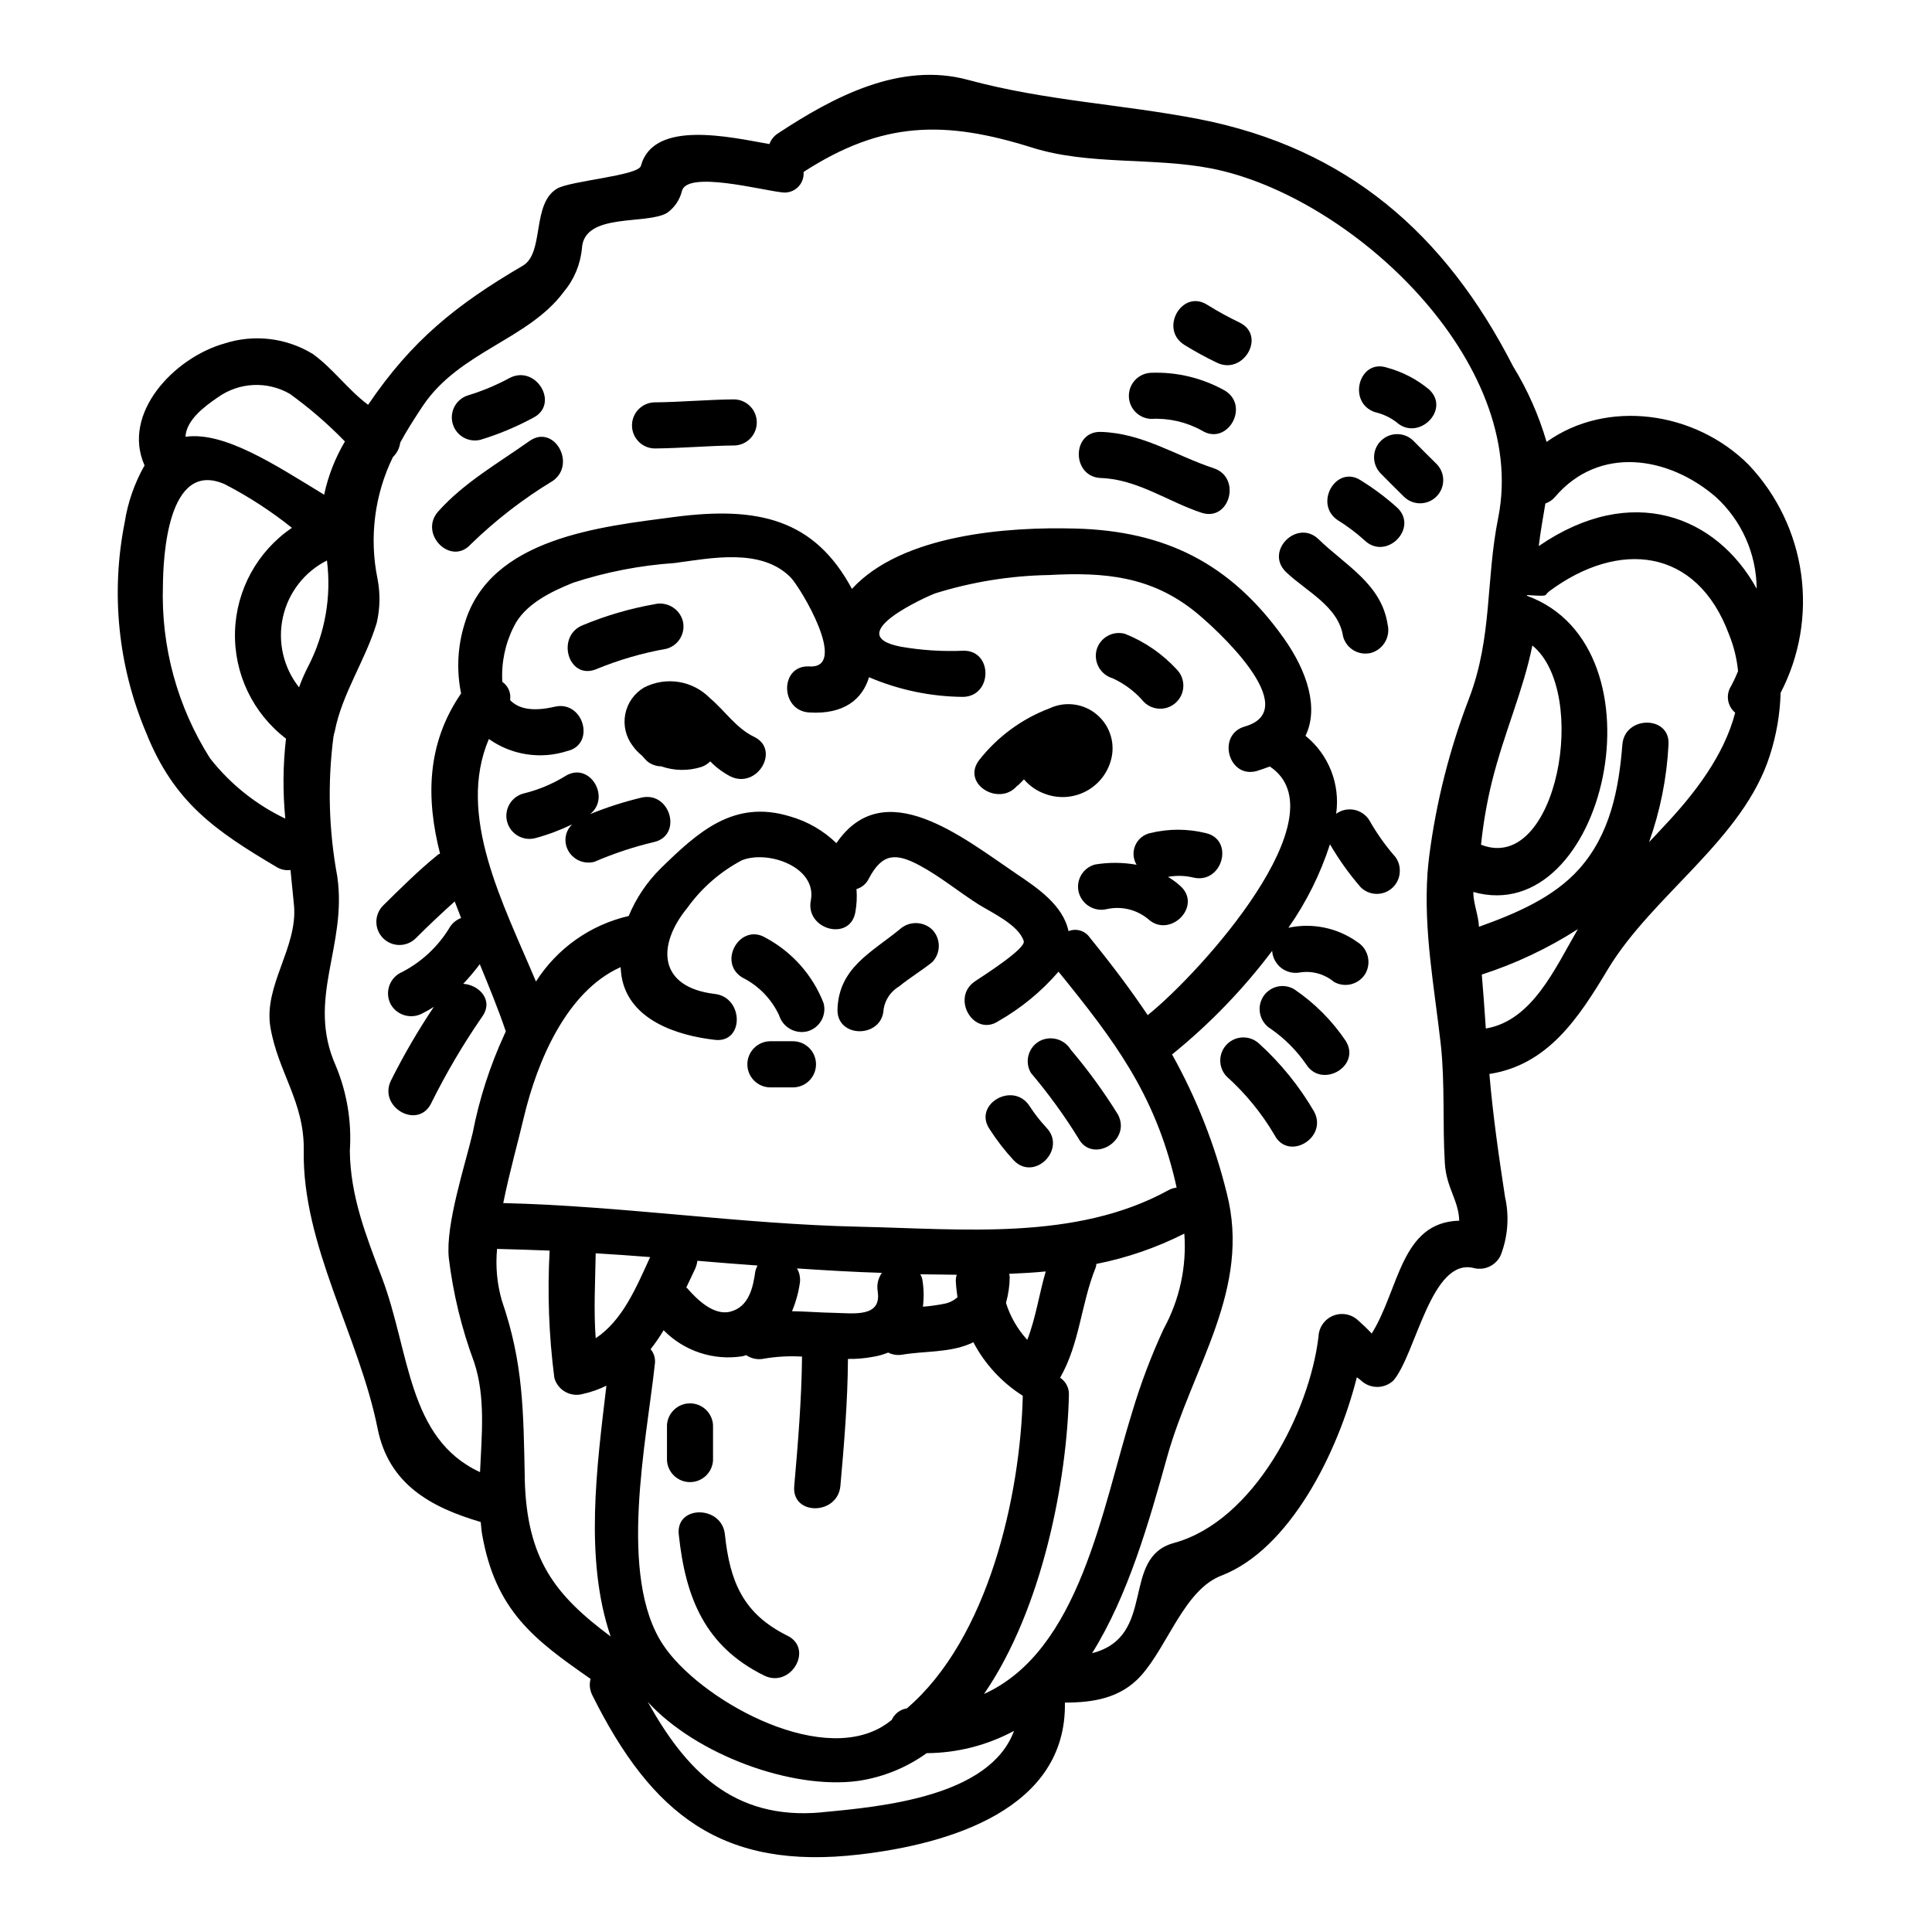
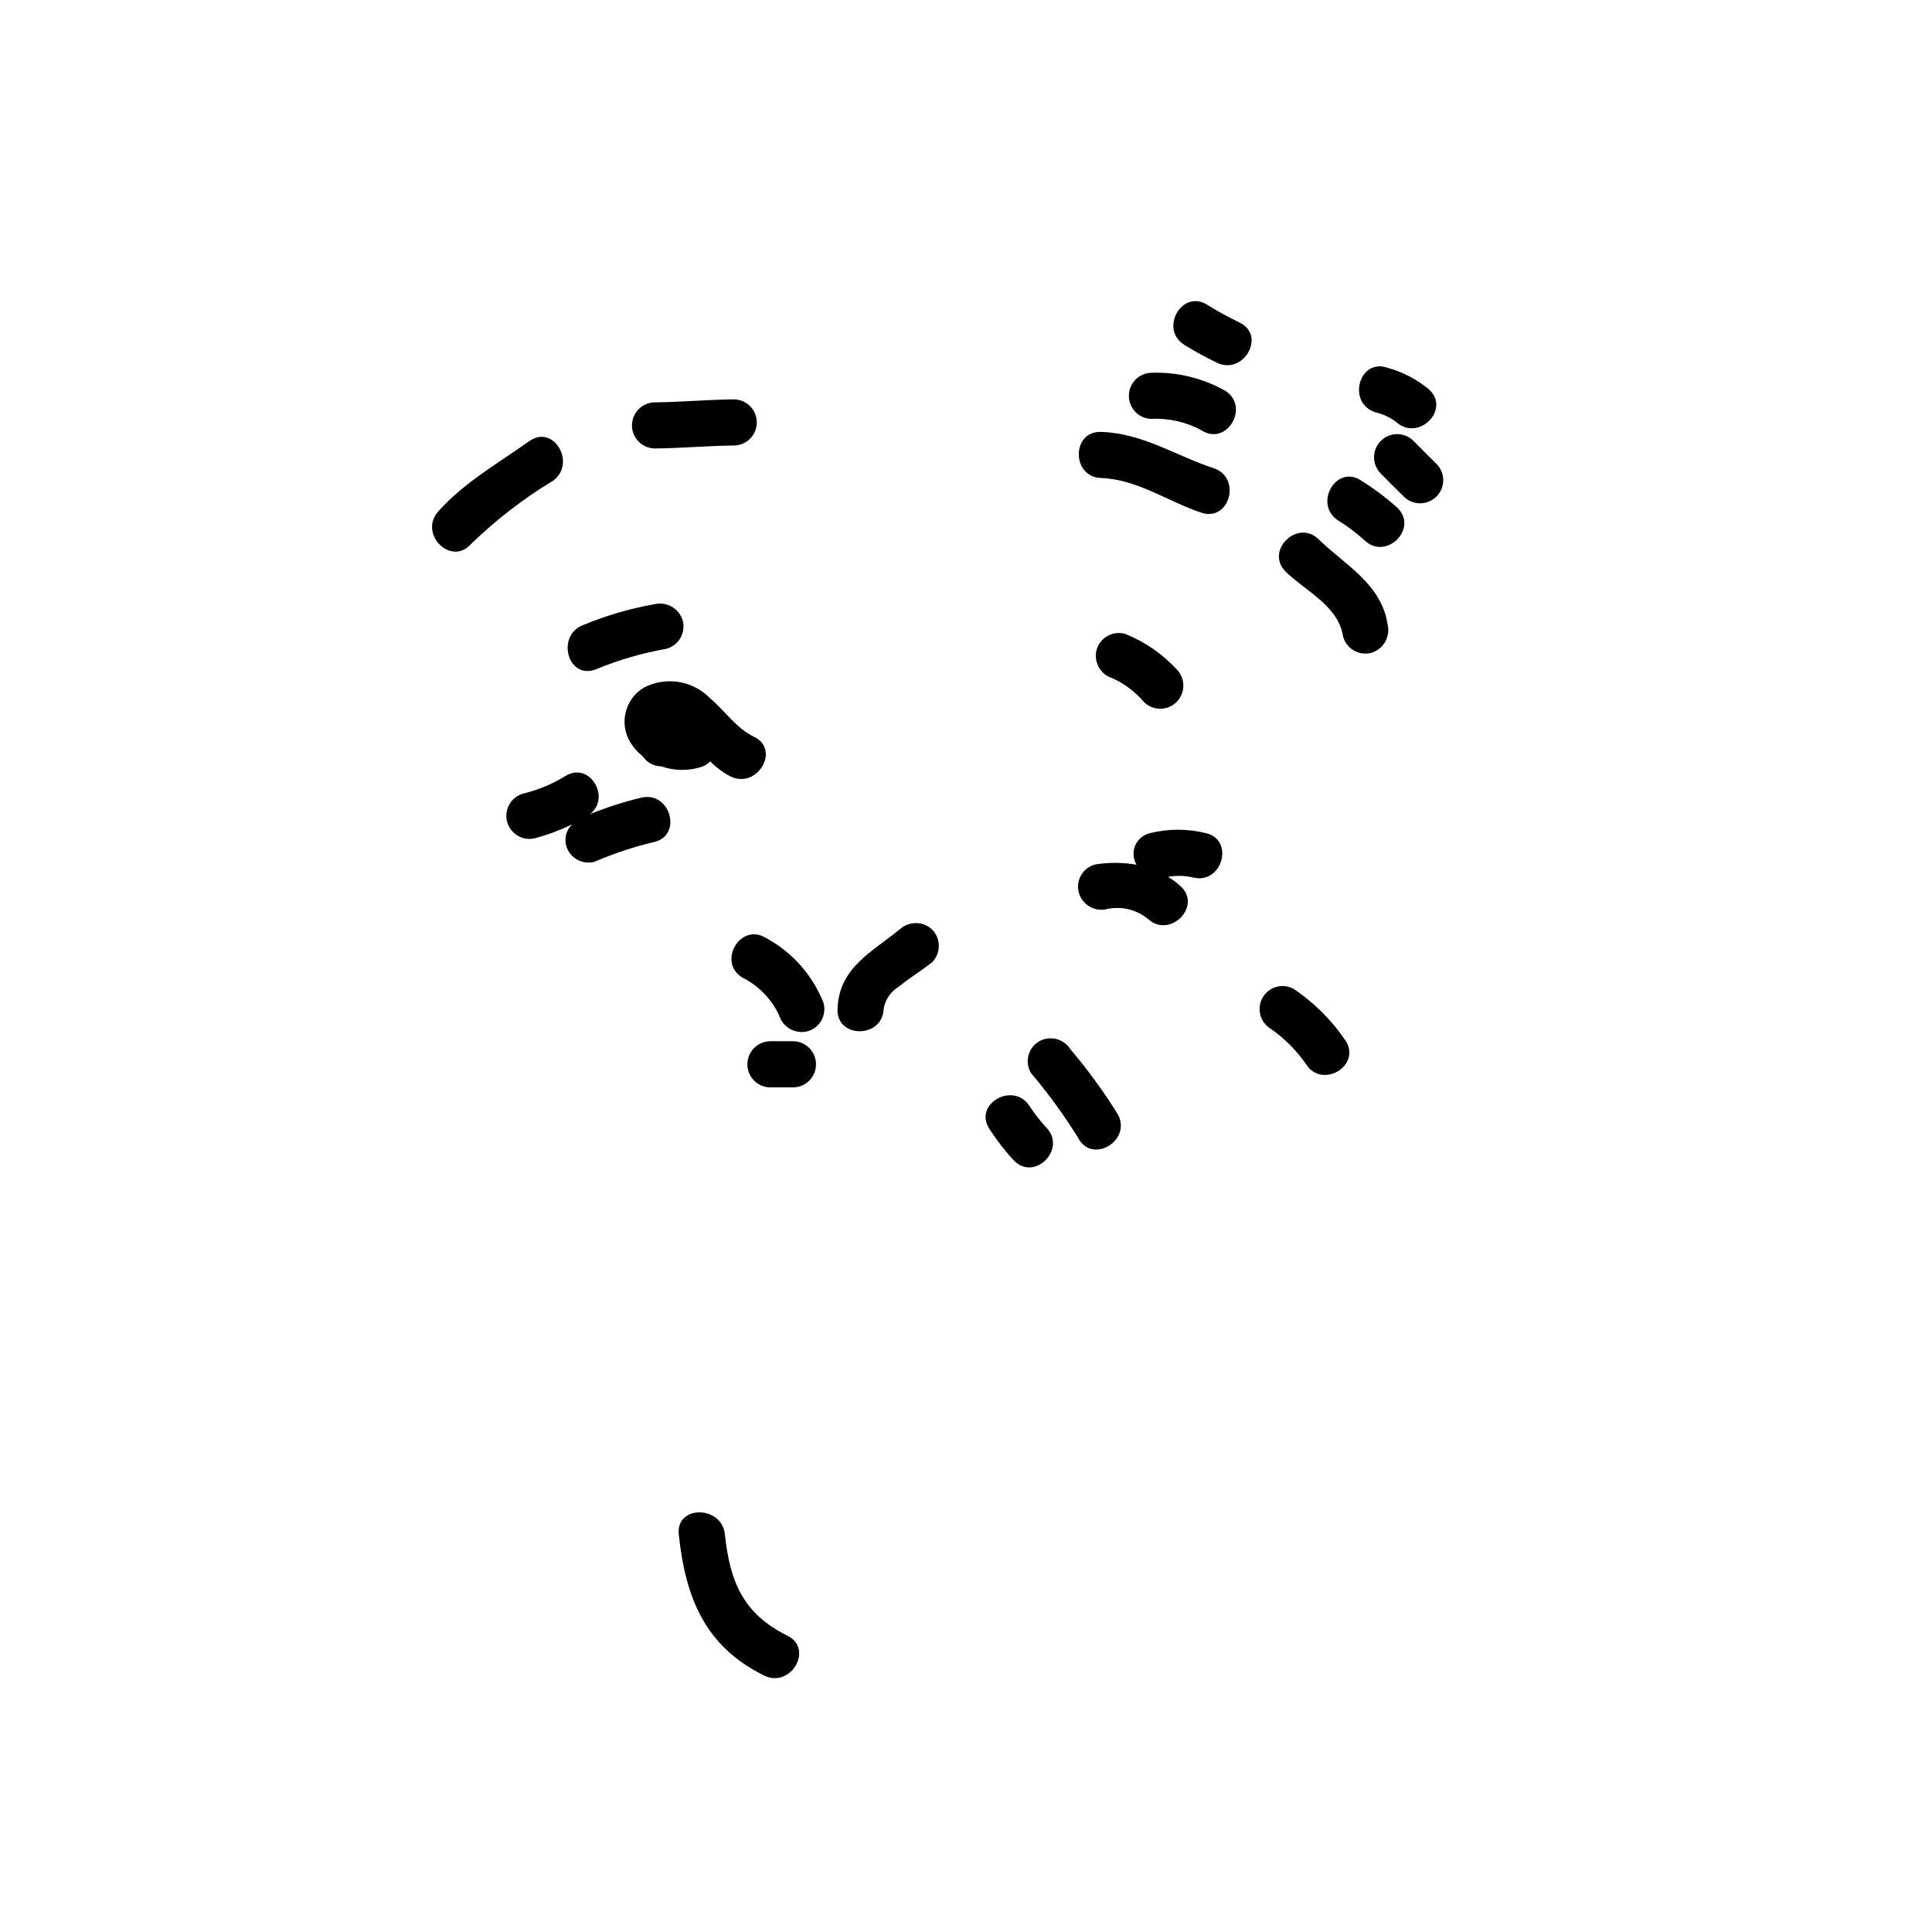
<svg xmlns="http://www.w3.org/2000/svg" fill="#000000" width="800px" height="800px" version="1.1" viewBox="144 144 512 512">
  <g>
-     <path d="m553.86 261.12c-2.055-7.059-5.047-13.812-8.898-20.074-17.934-35.039-43.891-57.738-83.078-65.453-20.691-4.012-40.625-4.824-61.258-10.402-18.105-4.953-35.816 4.516-50.473 14.168v0.004c-1.039 0.668-1.828 1.66-2.254 2.82-10.285-1.82-30.723-6.59-34.051 5.769-0.684 2.633-18.617 3.938-22.195 6.019-6.832 4.012-3.316 17.051-9.094 20.438-17.676 10.352-29.461 19.816-41.004 36.867-5.266-3.891-9.336-9.656-14.668-13.477-7.039-4.301-15.605-5.305-23.449-2.758-13.293 3.758-27.277 18.5-21.129 32.297-2.656 4.676-4.441 9.793-5.266 15.105-3.731 18.734-1.746 38.16 5.691 55.754 7.402 18.5 18.309 25.953 34.734 35.672 1.066 0.613 2.301 0.855 3.516 0.691 0.312 3.148 0.625 6.269 0.938 9.465 0.945 11.164-8.09 21.129-6.269 32.164 2.012 11.973 9.055 19.812 8.844 32.73-0.438 25.082 14.668 49.156 19.562 73.602 2.945 14.863 14.168 20.949 27.34 24.828 0.121 1.133 0.18 2.258 0.375 3.324 3.574 20.254 13.855 27.902 28.734 38.25l-0.004 0.008c-0.379 1.43-0.223 2.945 0.438 4.266 15.801 31.719 34.488 46.52 70.848 42.262 23.762-2.754 54.922-11.977 54.418-40.254 7.477 0 14.738-1.133 20.129-7.086 7.211-8.02 11.531-22.828 21.379-26.574 17.996-6.961 30.785-32.355 35.859-52.543h0.004c0.375 0.246 0.734 0.52 1.07 0.812 2.422 2.32 6.238 2.32 8.66 0 5.957-7.086 9.969-32.484 21.191-29.785v0.004c3.254 0.867 6.602-1.031 7.527-4.269 1.633-4.695 1.914-9.758 0.812-14.609-1.695-11.094-3.199-21.566-4.137-32.539 15.422-2.383 23.574-14.668 31.41-27.773 11.914-19.75 35.93-34.426 42.945-56.746 1.715-5.336 2.668-10.887 2.824-16.492 5.043-9.703 6.938-20.738 5.422-31.57-1.516-10.828-6.371-20.918-13.887-28.863-14.242-14.266-37.629-17.461-53.559-6.051zm-352.18-11.785c2.746-1.977 6-3.121 9.379-3.301 3.379-0.176 6.738 0.621 9.68 2.297 5.254 3.777 10.164 8.016 14.672 12.664-2.59 4.371-4.453 9.133-5.512 14.105-12.988-7.898-26.395-16.805-36.742-15.352 0.203-4.336 4.824-7.91 8.523-10.414zm17.93 111.6h-0.004c-7.797-3.711-14.625-9.184-19.949-15.984-8.664-13.66-13.012-29.609-12.48-45.777 0.066-6.957 1.066-33.664 16.43-26.832l-0.004 0.004c6.289 3.25 12.238 7.113 17.762 11.535-9.16 6.219-14.773 16.461-15.086 27.527-0.312 11.07 4.715 21.613 13.512 28.336-0.812 7.039-0.871 14.141-0.184 21.191zm3.637-34.793h-0.004c-4.137-5.231-5.707-12.047-4.273-18.562 1.434-6.516 5.719-12.039 11.676-15.047 1.219 9.625-0.508 19.398-4.953 28.023-0.934 1.809-1.75 3.672-2.449 5.586zm59.828 209.6c-0.375-17.555-0.316-30.348-6.082-47.086v-0.004c-1.281-4.457-1.707-9.117-1.258-13.73 0.066 0 0.129 0.059 0.188 0.059 4.582 0.129 9.156 0.25 13.734 0.441-0.617 11.258-0.199 22.547 1.25 33.73 0.906 3.254 4.269 5.164 7.527 4.269 2.172-0.477 4.277-1.215 6.269-2.199-2.508 21.254-5.902 45.898 1.125 66.465-14.613-10.914-22.27-20.316-22.77-41.949zm7.961-204.46c-6.144 1.445-9.781 0.441-11.852-1.75v-0.004c0.297-1.871-0.504-3.754-2.062-4.832-0.297-5.035 0.742-10.059 3.004-14.562 2.887-6.019 10.027-9.402 15.805-11.719h-0.004c8.695-2.836 17.707-4.582 26.832-5.203 9.785-1.32 22.887-4.019 30.664 3.695 2.633 2.57 15.672 24.328 5.074 23.703-7.894-0.441-7.836 11.789 0 12.203 9.156 0.57 14.047-3.508 15.809-9.336v-0.004c7.891 3.371 16.371 5.141 24.949 5.207 7.836-0.188 7.894-12.418 0-12.23-5.519 0.238-11.047-0.117-16.492-1.062-16.531-3.148 7.777-13.672 8.965-14.105h0.004c9.809-3.074 20.004-4.719 30.281-4.894 14.801-0.816 27.027 0.371 38.625 9.656 5.266 4.199 29.156 25.895 13.293 30.473-7.586 2.129-4.387 13.98 3.195 11.789 1.18-0.395 2.32-0.754 3.387-1.18 19.312 12.855-18.242 54.551-32.355 65.898-4.449-6.644-9.445-13.293-15.352-20.562v-0.004c-1.246-1.816-3.59-2.523-5.637-1.695-1.445-6.891-8.266-11.473-13.859-15.23-14.168-9.598-35.031-26.586-47.652-8.09-3.449-3.34-7.672-5.773-12.289-7.086-14.922-4.578-24.402 4.141-34.293 13.797-3.633 3.59-6.508 7.875-8.461 12.594-10.156 2.34-18.98 8.578-24.578 17.367-8.66-20.629-21.133-43.949-12.48-64.266v-0.004c6.027 4.273 13.715 5.457 20.75 3.195 7.633-1.727 4.367-13.5-3.281-11.758zm17.434 69.035c0.062 0.816 0.125 1.629 0.25 2.445 1.941 11.594 14.793 15.676 24.703 16.805 7.836 0.941 7.715-11.285 0-12.164-14.801-1.754-15.613-12.668-7.215-22.887v-0.004c3.777-5.238 8.715-9.527 14.426-12.543 6.953-2.754 19.938 1.82 18.246 10.664-1.508 7.648 10.281 10.973 11.785 3.195 0.375-2.047 0.484-4.137 0.312-6.211 1.43-0.414 2.609-1.418 3.258-2.754 3.578-6.832 7.215-6.898 13.605-3.445 5.457 2.945 10.348 7.023 15.613 10.34 3.449 2.129 10.531 5.394 11.855 9.656 0.562 2.012-10.789 9.215-12.859 10.602-6.582 4.328-0.438 14.922 6.148 10.594v-0.004c6.019-3.426 11.406-7.859 15.926-13.102 14.793 18.246 25.453 32.273 30.969 55.746 0.129 0.496 0.188 0.938 0.32 1.5v-0.004c-0.777 0.066-1.527 0.305-2.203 0.695-24.578 13.48-54.711 10.234-81.816 9.656-31.602-0.691-62.832-5.512-94.426-6.269 1.691-8.398 4.074-16.738 5.512-22.949 3.445-14.363 11.148-33.109 25.574-39.566zm103 81.258c3.195-0.129 6.461-0.32 9.66-0.629-1.758 6.019-2.637 12.355-4.891 18.125l-0.004-0.004c-2.574-2.805-4.5-6.148-5.641-9.785 0.629-2.223 0.965-4.519 0.996-6.832 0-0.312-0.121-0.562-0.121-0.875zm-23.07 1.379v-0.004c-0.094-0.441-0.266-0.867-0.504-1.254 3.258 0.062 6.453 0.062 9.656 0.129-0.184 0.543-0.266 1.117-0.25 1.688 0.059 1.449 0.246 2.824 0.434 4.262v0.004c-0.934 0.848-2.082 1.434-3.316 1.695-1.926 0.395-3.875 0.668-5.836 0.812 0.309-2.438 0.246-4.914-0.184-7.336zm-11.809 3.258c1.129 6.961-6.332 5.832-11.414 5.707-3.762-0.062-7.527-0.375-11.285-0.438 1.004-2.367 1.699-4.856 2.066-7.402 0.215-1.359-0.051-2.746-0.746-3.934 7.519 0.504 14.98 0.945 22.508 1.18h-0.004c-1.012 1.406-1.414 3.164-1.109 4.867zm-31.848-6.832 0.004-0.004c-0.25 0.48-0.441 0.984-0.57 1.504-0.625 4.453-1.75 9.469-6.644 10.723-4.387 1.129-8.84-3.254-11.352-6.141-0.059-0.129-0.184-0.129-0.312-0.25 0.75-1.633 1.574-3.262 2.316-4.891l0.004-0.004c0.316-0.695 0.531-1.438 0.629-2.195 5.281 0.441 10.609 0.883 15.945 1.254zm-28.445-2.238c-3.707 8.09-7.277 16.738-14.43 21.508-0.562-7.477-0.121-14.984 0-22.512 4.769 0.293 9.594 0.609 14.43 1.004zm1.246 28.34c0.203-1.414-0.207-2.844-1.125-3.938 1.254-1.594 2.406-3.269 3.449-5.016 5.434 5.531 13.199 8.098 20.859 6.898 0.344-0.066 0.68-0.172 1.004-0.312 1.387 0.961 3.117 1.305 4.766 0.941 3.316-0.562 6.691-0.746 10.051-0.543-0.129 11.473-1.062 22.879-2.066 34.293-0.754 7.894 11.473 7.836 12.227 0 1-11.227 1.941-22.434 2.004-33.672h-0.004c2.231 0.035 4.457-0.152 6.648-0.562 1.375-0.219 2.723-0.598 4.012-1.125 1.141 0.57 2.438 0.77 3.699 0.562 5.957-1.004 12.348-0.5 17.996-2.887 0.305-0.117 0.594-0.266 0.871-0.438 3.035 5.781 7.531 10.668 13.047 14.168 0 0.062 0.066 0.062 0.066 0.062-0.633 26.402-9.094 64.336-30.723 82.828h-0.004c-1.77 0.277-3.281 1.43-4.008 3.066-0.801 0.645-1.637 1.23-2.512 1.762-17.367 10.348-48.715-7.527-58.059-21.648-12.105-18.156-4.391-54.086-2.199-74.441zm44.137 118.82c-23.512 2.129-36.051-11.414-46.02-29.281 12.855 14.043 38.25 23.32 55.746 20.941 6.559-0.969 12.793-3.488 18.176-7.356 8.082-0.047 16.027-2.074 23.141-5.902-6.394 17.379-34.734 20.074-51.043 21.578zm43.074-31.352c15.676-22.758 22.008-57.121 22.512-79.113 0.145-1.879-0.746-3.688-2.32-4.723 5.203-9.094 5.512-19.504 9.406-29.156v-0.004c0.117-0.32 0.184-0.656 0.188-1 8.105-1.598 15.949-4.305 23.32-8.035 0.648 8.746-1.242 17.492-5.449 25.191-3.297 7.113-6.082 14.457-8.328 21.969-8.039 25.758-13.863 63.316-39.324 74.852zm118-222.08c-0.188 1.441-0.312 2.945-0.441 4.394-1.062 15.543 1.758 29.965 3.516 45.578 1.129 10.348 0.438 20.941 1.066 31.352 0.375 6.582 3.637 9.781 3.82 15.301-15.488 0.375-15.859 18.105-23.195 29.914l0.008-0.004c-1.152-1.23-2.367-2.402-3.637-3.512-1.785-1.66-4.375-2.133-6.629-1.199-2.254 0.934-3.754 3.094-3.844 5.531-2.391 20.074-17.121 48.906-38.312 54.68-14.297 3.883-4.328 24.758-21.691 29.211 9.523-15.23 15.043-34.605 19.871-51.957 6.691-24.008 22.387-44.516 15.801-70.039-3.164-12.816-8.035-25.152-14.48-36.676 9.934-8.035 18.844-17.258 26.527-27.461 0.117 1.805 1.012 3.473 2.453 4.57 1.445 1.094 3.293 1.508 5.062 1.137 3.168-0.457 6.383 0.453 8.84 2.504 2.934 1.688 6.68 0.695 8.391-2.227 1.609-2.918 0.645-6.586-2.195-8.336-5.281-3.766-11.906-5.129-18.246-3.762 4.762-6.785 8.477-14.246 11.02-22.133 2.352 4.055 5.082 7.879 8.156 11.414 1.781 1.742 4.441 2.227 6.723 1.219 2.277-1.008 3.711-3.301 3.621-5.793-0.012-1.527-0.617-2.988-1.691-4.074-2.422-2.844-4.562-5.906-6.398-9.156-0.902-1.43-2.359-2.422-4.023-2.742-1.66-0.32-3.379 0.059-4.75 1.055 1.117-7.84-1.969-15.691-8.129-20.664 3.578-7.336 0.504-17.055-5.766-25.895-14.105-19.812-31.41-28.402-55.176-29.027-17.867-0.504-45.957 1.5-59.254 15.988-9.965-18.559-24.949-21.945-47.023-19.062-19.375 2.57-48.906 5.457-55.617 28.277v-0.004c-1.871 5.988-2.195 12.352-0.934 18.5-9.215 13.418-9.281 27.902-5.582 42.445-0.184 0.129-0.375 0.129-0.496 0.25-5.207 4.199-9.906 8.902-14.676 13.602l-0.004 0.004c-2.301 2.406-2.262 6.211 0.094 8.566s6.16 2.394 8.566 0.094c3.387-3.387 6.84-6.648 10.406-9.84 0.566 1.438 1.133 2.945 1.695 4.387h0.004c-1.172 0.438-2.176 1.227-2.883 2.254-3.18 5.379-7.871 9.703-13.492 12.434-2.875 1.727-3.848 5.43-2.191 8.344 1.75 2.875 5.469 3.844 8.402 2.191 1.016-0.504 1.996-1.066 2.945-1.688-4.191 6.25-7.984 12.762-11.348 19.492-3.516 7.023 7.027 13.168 10.598 6.148h-0.004c3.953-7.988 8.48-15.68 13.543-23.012 3.148-4.387-0.816-8.465-5.019-8.719h0.004c1.562-1.648 3.027-3.387 4.391-5.203 2.504 6.086 4.953 12.043 6.894 17.809-0.125 0.316-0.25 0.566-0.375 0.816h0.004c-3.836 8.328-6.656 17.082-8.402 26.082-2.066 8.715-7.211 24.262-6.336 33.102h-0.004c1.141 9.449 3.391 18.73 6.711 27.652 3.074 9.215 2.008 19.25 1.574 29.156-19.25-8.902-18.562-31.852-25.977-51.477-4.199-11.098-8.406-21.648-8.531-33.73h0.004c0.508-7.66-0.754-15.34-3.699-22.434-7.965-17.805 3.07-31.668 0.371-50.227-2.273-12.246-2.613-24.77-1.004-37.117 0.07-0.203 0.113-0.414 0.129-0.625 0.055-0.211 0.117-0.418 0.191-0.625 1.941-10.16 8.211-19 11.156-28.906h-0.004c0.879-3.809 0.945-7.762 0.195-11.598-2.234-10.914-0.801-22.262 4.078-32.273 1.062-1.02 1.746-2.371 1.938-3.832 1.695-3.148 3.699-6.269 6.019-9.777 9.719-14.418 27.902-17.492 37.309-30.16 2.762-3.281 4.445-7.328 4.828-11.598 0.629-9.527 17.059-6.082 22.574-9.344h-0.004c1.977-1.402 3.371-3.473 3.938-5.828 1.441-5.394 21.07-0.188 26.398 0.375 1.531 0.254 3.094-0.215 4.234-1.27 1.137-1.055 1.727-2.574 1.594-4.121 20.906-13.531 37.465-13.719 60.598-6.445 15.051 4.723 31.914 2.512 47.465 5.512 37.238 7.336 84.145 51.289 76.055 92.422-3.391 16.801-1.508 31.66-7.777 48.086v-0.004c-5.156 13.438-8.695 27.438-10.535 41.707zm27.34-55.805c15.234 12.418 6.516 60.445-13.422 52.859-0.059-0.066-0.121 0-0.188-0.066h0.004c0.578-5.617 1.543-11.191 2.883-16.68 3.328-13.305 8.277-24.023 10.727-36.133zm-12.336 101.5c-0.312-4.891-0.684-9.656-1.066-14.297 8.973-2.898 17.531-6.945 25.465-12.039-6.039 10.348-12.059 24.266-24.398 26.336zm66.086-83.707c-2.945 11.414-10.91 21.695-19 30.227-1.25 1.379-2.504 2.691-3.82 4.078v-0.004c2.957-8.297 4.691-16.977 5.144-25.773 0.562-7.836-11.668-7.836-12.23 0-0.941 11.914-3.262 23.637-11.352 32.793-6.832 7.711-16.992 11.969-26.648 15.426-0.121-3.074-1.5-6.148-1.5-9.223 34.855 9.84 51.848-64.77 14.23-78.496v-0.191c6.269 0.395 4.328 0.191 5.902-1.004 18.309-13.602 39.059-11.727 47.648 11.473l0.004 0.004c1.258 3.106 2.059 6.379 2.383 9.715-0.539 1.328-1.148 2.625-1.82 3.891-1.5 2.285-1.051 5.328 1.043 7.086zm-52.055-44.145c0.441-3.758 1.125-7.519 1.754-11.285h0.004c1-0.344 1.887-0.949 2.57-1.754 11.66-13.664 30.035-10.844 42.637 0.066h-0.004c6.816 6.234 10.723 15.027 10.785 24.266-10.598-19.262-33.109-28.215-57.746-11.293z" />
    <path d="m518.5 260.75c-2.406-2.305-6.211-2.262-8.566 0.094-2.356 2.356-2.394 6.16-0.094 8.566 2.07 2.137 4.207 4.207 6.269 6.269 2.406 2.305 6.211 2.262 8.566-0.094s2.398-6.16 0.094-8.566c-2.07-2.07-4.207-4.133-6.269-6.269z" />
    <path d="m508.4 253.23c2.047 0.469 3.973 1.363 5.644 2.633 5.828 5.262 14.48-3.324 8.66-8.66-3.246-2.699-7.031-4.664-11.102-5.769-7.465-2.504-10.668 9.285-3.203 11.797z" />
    <path d="m504.7 271.35c-6.586-4.394-12.672 6.207-6.148 10.527 2.519 1.559 4.891 3.344 7.086 5.332 5.707 5.457 14.359-3.199 8.66-8.66v0.004c-2.981-2.684-6.191-5.094-9.598-7.203z" />
    <path d="m493.42 286.89c-5.644-5.449-14.297 3.148-8.66 8.66 5.394 5.199 13.984 9.09 15.18 17.176h0.004c0.906 3.246 4.266 5.152 7.519 4.266 3.191-0.98 5.062-4.281 4.266-7.523-1.633-10.723-11.223-15.676-18.309-22.578z" />
    <path d="m486.96 406.15c-1.395-0.824-3.062-1.055-4.625-0.641-1.566 0.41-2.902 1.43-3.715 2.832-1.664 2.914-0.691 6.621 2.191 8.34 3.621 2.523 6.762 5.672 9.281 9.297 4.141 6.691 14.734 0.566 10.531-6.144-3.633-5.394-8.273-10.043-13.664-13.684z" />
-     <path d="m477.74 420.63c-2.406-2.305-6.211-2.266-8.566 0.09s-2.394 6.16-0.094 8.566c4.996 4.481 9.27 9.707 12.668 15.488 3.637 7.027 14.168 0.816 10.531-6.144-3.898-6.707-8.801-12.781-14.539-18z" />
    <path d="m448.84 364.77c-1.777 0.383-3.258 1.598-3.981 3.266-0.723 1.668-0.594 3.578 0.344 5.137-3.641-0.652-7.371-0.672-11.02-0.066-1.57 0.422-2.902 1.457-3.703 2.871-0.801 1.414-1.004 3.09-0.562 4.652 0.949 3.219 4.277 5.106 7.523 4.266 3.809-0.809 7.781 0.16 10.789 2.633 5.766 5.324 14.418-3.324 8.66-8.66v0.004c-1.031-0.941-2.156-1.777-3.359-2.488 2.246-0.414 4.555-0.348 6.773 0.188 7.648 1.75 10.91-10.035 3.254-11.785h0.004c-4.836-1.195-9.887-1.203-14.723-0.016z" />
-     <path d="m413.91 351.79c-1.004 1.379 0.562-0.395 1.445-1.254h-0.004c1.523 1.781 3.492 3.125 5.707 3.887 3.75 1.371 7.914 0.977 11.344-1.062 3.426-2.043 5.754-5.519 6.336-9.469 0.574-4.254-1.227-8.484-4.691-11.02-3.461-2.539-8.035-2.977-11.922-1.148-7.406 2.801-13.895 7.598-18.75 13.855-4.641 6.402 5.961 12.543 10.535 6.211z" />
    <path d="m378.17 411.41c0.414-2.523 1.93-4.731 4.137-6.019 2.82-2.32 5.902-4.137 8.723-6.391 2.348-2.41 2.348-6.25 0-8.66-2.434-2.285-6.223-2.285-8.656 0-7.477 6.09-16.051 10.16-16.426 21.07-0.316 7.836 11.91 7.836 12.223 0z" />
    <path d="m340.74 403.07c4.269 2.129 7.695 5.644 9.719 9.969 0.977 3.195 4.277 5.07 7.523 4.273 3.254-0.902 5.16-4.269 4.262-7.519-2.891-7.383-8.312-13.492-15.293-17.246-6.781-4.148-12.922 6.453-6.211 10.523z" />
    <path d="m354.29 419.94h-6.269c-3.316 0.086-5.961 2.797-5.961 6.117 0 3.316 2.644 6.027 5.961 6.113h6.269c3.316-0.086 5.961-2.797 5.961-6.113 0-3.32-2.644-6.031-5.961-6.117z" />
    <path d="m314.66 326.21c-2.578 1.531-4.383 4.094-4.957 7.039-0.574 2.945 0.137 5.996 1.953 8.387 0.703 0.992 1.547 1.879 2.504 2.633 0.41 0.508 0.848 0.988 1.316 1.445 1.059 0.875 2.391 1.363 3.766 1.375 3.398 1.191 7.09 1.258 10.531 0.191 0.926-0.301 1.766-0.816 2.449-1.508 1.57 1.617 3.391 2.969 5.391 4.008 7.086 3.391 13.293-7.144 6.207-10.527-4.723-2.258-7.777-6.961-11.664-10.234-2.231-2.277-5.133-3.781-8.285-4.289-3.148-0.504-6.375 0.016-9.211 1.48z" />
    <path d="m293.73 349.72c-3.414 2.086-7.133 3.629-11.02 4.574-3.262 0.883-5.191 4.242-4.309 7.504 0.883 3.258 4.242 5.188 7.504 4.305 3.344-0.906 6.594-2.125 9.715-3.637-1.523 1.449-2.125 3.613-1.574 5.641 0.902 3.254 4.269 5.16 7.523 4.266 5.062-2.191 10.305-3.934 15.672-5.203 7.719-1.695 4.457-13.484-3.191-11.809-4.66 1.113-9.23 2.578-13.668 4.387 5.629-4.449-0.203-14.168-6.652-10.027z" />
    <path d="m284.31 260.88c-8.336 5.902-17.363 11.02-24.195 18.68-5.207 5.902 3.379 14.562 8.66 8.66 6.59-6.406 13.887-12.043 21.754-16.801 6.32-4.519 0.242-15.121-6.219-10.539z" />
-     <path d="m271.29 260.56c4.848-1.473 9.531-3.426 13.988-5.836 7.086-3.57 0.879-14.105-6.148-10.598v0.004c-3.535 1.918-7.25 3.473-11.098 4.644-3.152 0.98-4.953 4.289-4.074 7.469 0.879 3.184 4.125 5.094 7.332 4.316z" />
    <path d="m465.63 268.08c-10.211-3.379-18.75-9.254-29.836-9.621-7.871-0.266-7.871 11.961 0 12.223 9.57 0.32 17.711 6.25 26.59 9.191 7.508 2.481 10.699-9.332 3.246-11.793z" />
    <path d="m468.66 247.54c-5.953-3.352-12.715-4.996-19.543-4.75-3.316 0.086-5.957 2.797-5.957 6.113 0 3.312 2.641 6.023 5.957 6.109 4.66-0.242 9.297 0.824 13.383 3.086 6.699 4.184 12.832-6.394 6.16-10.559z" />
    <path d="m472.58 229.52c-2.957-1.422-5.832-2.996-8.621-4.727-6.652-4.277-12.773 6.297-6.172 10.555v0.004c2.789 1.727 5.664 3.305 8.621 4.723 7.031 3.519 13.227-7.031 6.172-10.555z" />
    <path d="m338.6 249.84c-7.062 0.055-14.102 0.723-21.16 0.789v-0.004c-3.316 0.086-5.957 2.797-5.957 6.113 0 3.316 2.641 6.027 5.957 6.109 7.059-0.051 14.098-0.719 21.16-0.789v0.004c3.312-0.086 5.957-2.797 5.957-6.113 0-3.312-2.644-6.027-5.957-6.109z" />
    <path d="m429.73 445.57c3.648 6.992 14.203 0.789 10.555-6.172h0.004c-3.75-6.051-7.941-11.812-12.543-17.242-1.746-2.859-5.438-3.828-8.363-2.195-2.91 1.711-3.891 5.449-2.191 8.363 4.602 5.434 8.793 11.195 12.539 17.246z" />
    <path d="m412.66 451.51c5.469 5.691 14.098-2.961 8.66-8.66v0.004c-1.68-1.801-3.195-3.75-4.531-5.82-4.359-6.523-14.957-0.395-10.555 6.172 1.891 2.953 4.043 5.734 6.426 8.305z" />
    <path d="m438.88 323.76c3.18 1.461 6 3.602 8.266 6.266 2.391 2.391 6.266 2.391 8.66 0 2.391-2.391 2.391-6.266 0-8.66-3.801-4.117-8.477-7.332-13.688-9.398-3.254-0.883-6.613 1.023-7.516 4.273-0.836 3.25 1.055 6.578 4.277 7.519z" />
    <path d="m301.83 321.41c6.051-2.508 12.359-4.348 18.809-5.484 3.254-0.902 5.164-4.262 4.273-7.519-0.965-3.199-4.273-5.078-7.516-4.273-6.453 1.141-12.758 2.981-18.812 5.488-7.316 2.742-4.152 14.559 3.246 11.789z" />
-     <path d="m332.96 531.04v-9.402c-0.199-3.223-2.871-5.734-6.102-5.734-3.227 0-5.898 2.512-6.102 5.734v9.402c0.203 3.223 2.875 5.734 6.102 5.734 3.231 0 5.902-2.512 6.102-5.734z" />
    <path d="m323.88 550.64c1.762 16.684 6.875 29.621 22.617 37.391 7.047 3.484 13.242-7.062 6.176-10.555-11.723-5.797-15.242-14.293-16.57-26.855-0.82-7.742-13.055-7.816-12.223 0.02z" />
  </g>
</svg>